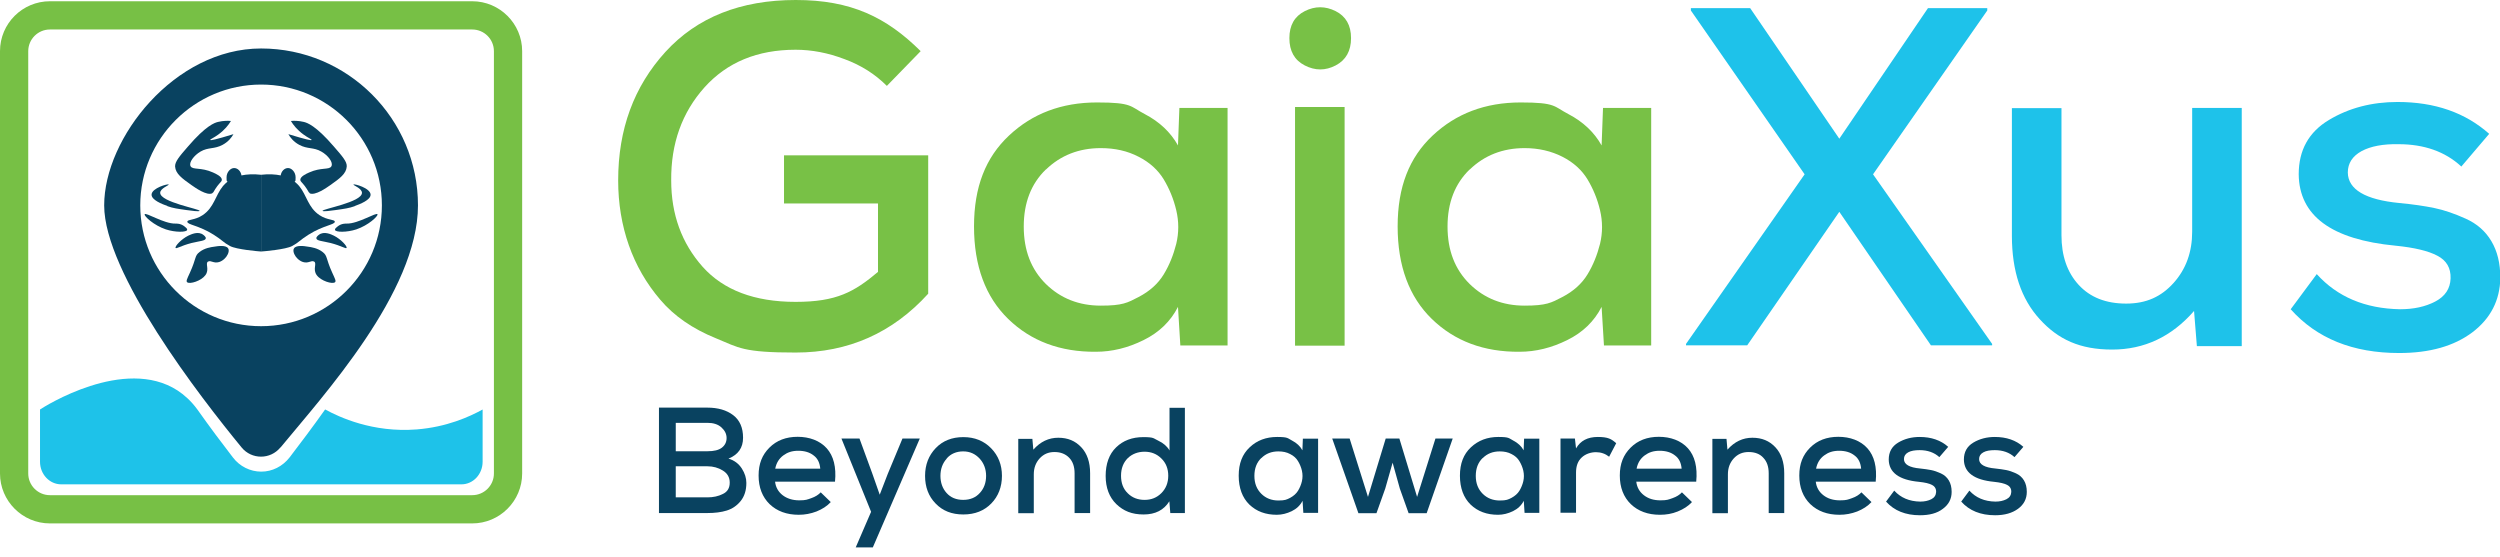
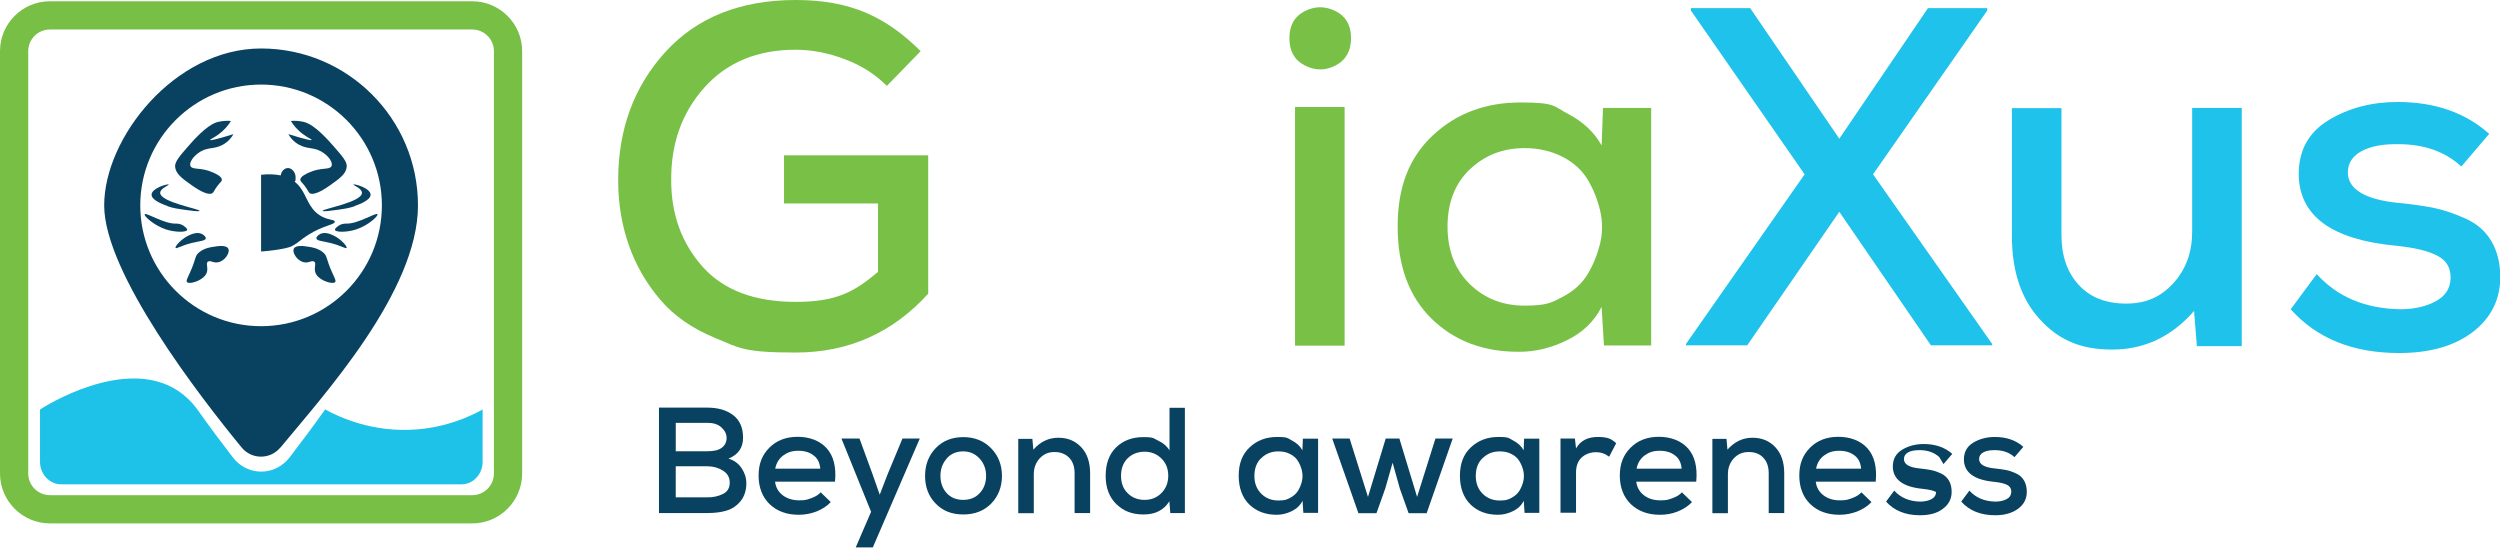
<svg xmlns="http://www.w3.org/2000/svg" viewBox="0 0 1593.4 355.2">
  <defs>
    <style>      .cls-1 {        fill: #1ec2ea;      }      .cls-2 {        isolation: isolate;      }      .cls-3 {        fill: #77c045;      }      .cls-4 {        fill: #1ec2e9;      }      .cls-5 {        fill: #78c146;      }      .cls-6 {        fill: #094260;      }    </style>
  </defs>
  <g>
    <g id="Layer_2">
      <g id="Logo_standard">
        <g>
          <g id="Layer_2-2">
            <g>
              <path class="cls-5" d="M565.2,54.7c-7.4-7.4-16.3-13.1-26.9-17-10.5-4-20.9-6-31.2-6-24.4,0-43.7,8-58.1,24-14.3,16-21.4,35.7-21.2,59.3,0,21.7,6.7,40,20,55,13.3,14.9,33.1,22.4,59.3,22.4s37.4-6.4,52.5-19.1v-43.6h-59.9v-30.7h91.9v88.2c-22.7,25-50.9,37.5-84.5,37.5s-36-3-50.8-9.1c-14.8-6-26.7-14.2-35.5-24.6-8.8-10.3-15.5-21.9-20-34.7-4.5-12.8-6.8-26.6-6.8-41.3,0-32.6,10-59.8,30.1-81.9C444.3,11,472,0,507.2,0s57.7,10.9,79.6,32.6l-21.5,22.1Z" />
-               <path class="cls-5" d="M751.7,68.8h30.7v151.4h-30.1l-1.5-24.6c-4.7,9.2-12,16.3-22,21.2-9.9,4.9-20,7.4-30.3,7.4-22.7.2-41.4-6.8-55.9-20.9s-21.8-33.8-21.8-59,7.4-43.9,22.3-57.9,33.5-21.1,56.1-21.1,21,2.5,30.4,7.4c9.4,4.9,16.5,11.6,21.2,20l.9-24h0ZM666.6,108c-9.4,9.1-14.1,21.2-14.1,36.4s4.7,27.3,14.1,36.6c9.4,9.2,21.1,13.8,35,13.8s17-1.8,24.1-5.5,12.4-8.5,16-14.4c3.6-5.9,6.2-12.4,8-19.5,1.7-7.1,1.7-14.2,0-21.4s-4.4-13.7-8-19.7c-3.6-5.9-8.9-10.8-16-14.4-7.1-3.7-15.1-5.5-24.1-5.5-13.9,0-25.6,4.6-35,13.7h0Z" />
              <path class="cls-5" d="M831.6,7.1c6.5-3.3,13.1-3.3,19.7,0,6.5,3.3,9.8,9,9.8,17.2s-3.3,14-9.8,17.4c-6.5,3.4-13.1,3.4-19.7,0s-9.8-9.2-9.8-17.4,3.3-13.9,9.8-17.2ZM825.4,68.2v152.1h31.6V68.2h-31.6Z" />
              <path class="cls-5" d="M1021.7,68.8h30.7v151.4h-30.1l-1.5-24.6c-4.7,9.2-12,16.3-22,21.2-9.9,4.9-20,7.4-30.3,7.4-22.7.2-41.4-6.8-55.9-20.9s-21.8-33.8-21.8-59,7.4-43.9,22.3-57.9,33.5-21.1,56.1-21.1,21,2.5,30.4,7.4c9.4,4.9,16.5,11.6,21.2,20l.9-24h0ZM936.7,108c-9.4,9.1-14.1,21.2-14.1,36.4s4.7,27.3,14.1,36.6c9.4,9.2,21.1,13.8,35,13.8s17-1.8,24.1-5.5,12.4-8.5,16-14.4c3.6-5.9,6.2-12.4,8-19.5,1.7-7.1,1.7-14.2,0-21.4s-4.4-13.7-8-19.7c-3.6-5.9-8.9-10.8-16-14.4s-15.1-5.5-24.1-5.5c-13.9,0-25.6,4.6-35,13.7h0Z" />
              <path class="cls-1" d="M1228.8,5.2h37.8v1.5l-72.8,104.4,75.9,108.1v.9h-39l-58.4-85.1-58.7,85.1h-39v-.9l75.6-108.1-72.5-104.4v-1.5h37.8l56.8,83.2,56.5-83.2h0Z" />
              <path class="cls-1" d="M1313.9,68.8v81.1c0,13.1,3.6,23.6,10.9,31.6,7.3,8,17.4,12,30.3,12s22.4-4.4,30.3-13.2c7.9-8.8,11.8-19.7,11.8-32.6v-78.9h31.6v151.8h-28.6l-1.8-22.4c-14.3,16.4-31.7,24.6-52.2,24.6s-34.4-6.4-46.2-19.4c-11.8-12.9-17.7-30.6-17.7-53.1v-81.4h31.6,0Z" />
              <path class="cls-1" d="M1568.6,106c-10.2-9.4-23.6-14.1-39.9-14.1-9.8-.2-17.7,1.3-23.5,4.4-5.8,3.2-8.8,7.7-8.8,13.7.2,10.8,11.2,17.3,32.9,19.4,8.6.8,16,1.9,22.3,3.2s12.9,3.6,20,6.8c7.1,3.2,12.5,7.9,16.3,14.3,3.8,6.4,5.7,14.1,5.7,23.4-.2,14.3-6.2,25.9-17.8,34.7-11.7,8.8-27.2,13.2-46.7,13.2-29.5,0-52.5-9.3-69.1-27.9l16.6-22.4c13.1,14.5,30.8,22,53.1,22.4,8.6,0,16.1-1.6,22.4-4.9,6.3-3.3,9.6-8.2,9.8-14.8.2-6.6-2.6-11.4-8.4-14.4-5.8-3.1-14.7-5.2-26.6-6.4-41-3.9-61.5-19.1-61.8-45.5,0-15.4,6.4-26.9,19.2-34.6,12.8-7.7,27.4-11.5,43.8-11.5,23.8,0,43.2,6.8,58.4,20.3l-17.8,20.9h0Z" />
            </g>
          </g>
          <g>
            <path class="cls-6" d="M178.7,285.2c-6.4,7.8-18.3,7.8-24.7,0-26.7-32.5-87.6-111.3-87.6-154.3S111.2,30.9,166.4,30.9s100,44.8,100,100-60.9,121.8-87.6,154.3h0ZM166.4,53.9c-42.4,0-77,34.5-77,77s34.5,77,77,77,77-34.5,77-77-34.5-77-77-77Z" />
            <path class="cls-3" d="M301,333.6H31.8c-17.5,0-31.8-14.3-31.8-31.8V32.6C0,15,14.3.8,31.8.8h269.2c17.5,0,31.8,14.3,31.8,31.8v269.2c0,17.5-14.3,31.8-31.8,31.8h0ZM31.8,18.8c-7.6,0-13.8,6.2-13.8,13.8v269.2c0,7.6,6.2,13.8,13.8,13.8h269.2c7.6,0,13.8-6.2,13.8-13.8V32.6c0-7.6-6.2-13.8-13.8-13.8H31.8Z" />
            <g>
              <g>
                <path class="cls-6" d="M132.7,166.7c1.6-1,3.5,1.4,7,.3,2.5-.8,4.6-3,5.4-4.8.3-.6,1.2-2.5.3-3.9-1.4-2.2-6.4-1.5-8.7-1.1-2.3.3-6.3.9-9.5,3.4-3.3,2.5-1.9,3.9-6.2,13.3-1.9,4.1-2.5,5.3-1.7,6,1.7,1.4,9-.9,11.6-4.5,2.8-3.7-.3-7.5,1.7-8.7h0Z" />
                <path class="cls-6" d="M131.2,152c.1-1-1.2-2-1.6-2.3-3.3-2.6-7.8-.3-9.6.5-4.6,2.3-8.6,6.8-8.1,7.8.4.8,3.2-1.3,10.1-3.1,5.4-1.3,8.9-1.4,9.1-2.9h0Z" />
                <path class="cls-6" d="M119.3,146.4c.1-.6-.9-1.5-1.6-2-2.5-2.1-5.4-1.9-5.9-1.9-7.3.2-19.1-7.5-19.6-5.9-.4,1.2,5.8,7,13.5,9.6,6.1,2,13.3,1.9,13.6.3Z" />
                <path class="cls-6" d="M106.7,131.4c3.6,1.3,6.6,1.7,12.3,2.5,2.9.4,8,1.1,8.2.5.4-1.2-25.1-5.5-25.1-11.5,0-2.9,5.8-4.8,5.4-5.3-.4-.6-10.7,2.2-10.9,6.4-.1,3.5,6.8,6.1,10.1,7.3h0Z" />
                <path class="cls-6" d="M135.3,123.1c1.1-.6.8-1.3,3.2-4.5,2-2.6,2.8-2.9,2.9-3.9.1-2.2-3.7-3.9-5.7-4.8-7.6-3.4-12.8-1.5-14.2-3.9-1.4-2.4,2.2-7,6.3-9.4,5-2.9,8.7-1.4,14.1-4.3,3.7-2,5.8-4.8,6.9-6.8-11.7,3.6-14.6,4.1-14.8,3.7-.2-.4,2.4-1.4,5.2-3.5,4-2.9,6.5-6.1,8-8.6-1.9-.2-4.9-.2-8.2.6-2.1.5-7.6,2.2-19.2,15.7-5.6,6.4-8.3,9.7-8.2,12.7.3,4.6,4.4,7.6,10.5,11.9,2.3,1.6,9.7,6.9,13.2,5.2h0Z" />
-                 <path class="cls-6" d="M166.5,111.4c-5.1-.6-9.2-.3-12.6.4-.4-2.7-2.4-4.7-4.7-4.7s-4.8,2.6-4.8,5.9.2,2,.6,2.8c-1.1.9-2.1,1.8-2.9,2.8-4.9,6-5.6,13.6-12.9,18.5-5.1,3.4-9.7,2.6-9.8,4.2,0,2,7.1,2.2,16.8,8.3,5.7,3.6,6.1,4.9,10.4,7.2,4,2.2,18.2,3.4,19.8,3.5v-48.9h0Z" />
              </g>
              <g>
                <path class="cls-6" d="M200.1,166.7c-1.6-1-3.5,1.4-7,.3-2.5-.8-4.6-3-5.4-4.8-.3-.6-1.2-2.5-.3-3.9,1.4-2.2,6.4-1.5,8.7-1.1,2.3.3,6.3.9,9.5,3.4,3.3,2.5,1.9,3.9,6.2,13.3,1.9,4.1,2.5,5.3,1.7,6-1.7,1.4-9-.9-11.6-4.5-2.8-3.7.3-7.5-1.7-8.7h0Z" />
                <path class="cls-6" d="M201.6,152c-.1-1,1.2-2,1.6-2.3,3.3-2.6,7.9-.3,9.6.5,4.6,2.3,8.6,6.8,8.1,7.8-.4.8-3.2-1.3-10.1-3.1-5.4-1.3-8.9-1.4-9.1-2.9h0Z" />
                <path class="cls-6" d="M213.5,146.4c-.1-.6.9-1.5,1.6-2,2.5-2.1,5.4-1.9,5.9-1.9,7.3.2,19.1-7.5,19.6-5.9.4,1.2-5.8,7-13.5,9.6-6.1,2-13.3,1.9-13.6.3Z" />
                <path class="cls-6" d="M226.1,131.4c-3.6,1.3-6.6,1.7-12.3,2.5-2.9.4-8,1.1-8.2.5-.4-1.2,25.1-5.5,25.1-11.5,0-2.9-5.8-4.8-5.4-5.3.4-.6,10.7,2.2,10.9,6.4.1,3.5-6.8,6.1-10.1,7.3h0Z" />
                <path class="cls-6" d="M197.5,123.1c-1.1-.6-.8-1.3-3.2-4.5-2-2.6-2.8-2.9-2.9-3.9-.1-2.2,3.7-3.9,5.7-4.8,7.6-3.4,12.8-1.5,14.1-3.9,1.4-2.4-2.1-7-6.4-9.4-5-2.9-8.7-1.4-14.1-4.3-3.7-2-5.8-4.8-6.9-6.8,11.7,3.6,14.6,4.1,14.8,3.7.2-.4-2.4-1.4-5.2-3.5-4-2.9-6.5-6.1-8-8.6,1.9-.2,4.9-.2,8.2.6,2.1.5,7.6,2.2,19.2,15.7,5.6,6.4,8.4,9.7,8.2,12.7-.3,4.6-4.4,7.6-10.5,11.9-2.3,1.6-9.7,6.9-13.2,5.2h0Z" />
                <path class="cls-6" d="M166.3,111.4c5.1-.6,9.2-.3,12.6.4.4-2.7,2.4-4.7,4.7-4.7s4.8,2.6,4.8,5.9-.2,2-.6,2.8c1.1.9,2.1,1.8,2.9,2.8,4.9,6,5.6,13.6,12.9,18.5,5.1,3.4,9.7,2.6,9.8,4.2,0,2-7.1,2.2-16.8,8.3-5.7,3.6-6.1,4.9-10.4,7.2-4,2.2-18.2,3.4-19.8,3.5v-48.9h0Z" />
              </g>
            </g>
            <path class="cls-4" d="M207.2,261c-8,11.3-15.8,21.6-22.6,30.5h0c-4.5,5.8-11.1,9.1-18.1,9.1s-13.7-3.3-18.1-9.1c-6.8-8.8-14.6-19.2-22.6-30.5-4.1-5.6-8.5-9.4-12.6-12.1-34-22.1-85.2,10.4-87.7,12.1v33.3c0,8,6.1,14.4,13.5,14.4h255.1c7.5,0,13.5-6.5,13.5-14.4v-33.3c-8.3,4.6-22.9,11.2-42,12.7-28.1,2.2-49.5-7.9-58.3-12.7h0Z" />
          </g>
          <g class="cls-2">
            <g class="cls-2">
              <path class="cls-6" d="M450.8,259.8c6.8,0,12.3,1.6,16.5,4.8s6.3,8,6.3,14.4-3.1,10.8-9.3,13.3c3.7,1.1,6.5,3.2,8.5,6.3,2,3.1,2.9,6.2,2.9,9.2,0,4.7-1.2,8.5-3.6,11.5s-5.4,5-8.9,6.1-7.7,1.6-12.4,1.6h-30.8v-67.2h30.8ZM430.7,287.6h20.3c4,0,7-.7,9-2.2,2-1.5,3.1-3.6,3.1-6.2s-1.1-4.8-3.3-6.8c-2.2-2-5.2-2.9-8.9-2.9h-20.2v18.1ZM430.7,317h20.2c3.7,0,7-.7,9.9-2.2,2.9-1.4,4.3-3.8,4.3-7.2s-1.5-5.9-4.4-7.7c-2.9-1.8-6.2-2.7-9.7-2.7h-20.3v19.8Z" />
            </g>
            <g class="cls-2">
              <path class="cls-6" d="M494,307c.4,3.6,2.1,6.5,4.8,8.6s6.3,3.3,10.6,3.3,5.1-.5,7.7-1.4,4.6-2.2,6-3.7l6.4,6.2c-2.4,2.6-5.4,4.5-9.1,6-3.7,1.4-7.4,2.1-11.3,2.1-7.7,0-13.9-2.3-18.6-6.8-4.6-4.5-7-10.6-7-18.2s2.3-13.2,6.9-17.8c4.6-4.6,10.6-6.9,18-6.9s14.1,2.4,18.5,7.3c4.4,4.9,6.2,12,5.3,21.3h-38.4ZM522.8,298.7c-.3-3.6-1.6-6.5-4.2-8.4-2.5-2-5.8-3-9.8-3s-6.9,1-9.6,3c-2.7,2-4.4,4.8-5.1,8.4h28.7Z" />
            </g>
            <g class="cls-2">
              <path class="cls-6" d="M586.2,279.6l-29.9,69.3h-10.9l9.8-22.7-18.9-46.7h11.5l8.2,22.4,4.7,13.4,5.1-13.2,9.4-22.6h11Z" />
            </g>
            <g class="cls-2">
              <path class="cls-6" d="M631.7,285.7c4.6,4.7,6.9,10.6,6.9,17.6s-2.3,13-6.8,17.6-10.4,7-17.8,7-13.2-2.3-17.7-7c-4.5-4.6-6.7-10.5-6.7-17.6s2.3-13,6.8-17.7c4.5-4.7,10.4-7,17.6-7s13.1,2.4,17.7,7.1ZM603.4,292.3c-2.7,3-4,6.7-4,11s1.3,8,3.9,10.9c2.6,2.9,6.1,4.4,10.6,4.4s8-1.5,10.6-4.4c2.7-2.9,4-6.6,4-10.9s-1.4-8-4.1-11c-2.8-3-6.2-4.6-10.5-4.6s-7.9,1.5-10.5,4.5Z" />
              <path class="cls-6" d="M684.9,327v-25.3c0-4.2-1.1-7.5-3.4-9.9s-5.4-3.7-9.4-3.7-7,1.4-9.5,4.1c-2.5,2.8-3.7,6.1-3.7,10.1v24.8h-9.9v-47.4h9l.6,6.9c4.5-5.1,9.8-7.6,15.9-7.6s10.8,2,14.6,6,5.7,9.6,5.7,16.6v25.4h-10Z" />
              <path class="cls-6" d="M755.2,259.9v67.1h-9.3l-.6-7.5c-3.5,5.6-8.9,8.4-16.4,8.4s-12.8-2.2-17.4-6.6c-4.5-4.4-6.8-10.4-6.8-18s2.2-13.9,6.7-18.2c4.4-4.3,10.2-6.5,17.3-6.5s6.3.8,9.6,2.3c3.2,1.5,5.6,3.6,7.1,6.2v-27.2h9.9ZM718.8,292c-2.8,2.8-4.3,6.5-4.3,11.2s1.4,8.4,4.3,11.2c2.8,2.8,6.4,4.2,10.7,4.2s7.8-1.4,10.7-4.3c2.9-2.9,4.4-6.6,4.4-11.1s-1.5-8.2-4.4-11c-2.9-2.9-6.5-4.3-10.7-4.3s-7.9,1.4-10.7,4.1Z" />
              <path class="cls-6" d="M830.5,279.6h9.6v47.3h-9.4l-.5-7.7c-1.5,2.9-3.8,5.1-6.9,6.6-3.1,1.5-6.3,2.3-9.5,2.3-7.1,0-12.9-2.1-17.5-6.5-4.5-4.4-6.8-10.6-6.8-18.4s2.3-13.7,7-18.1c4.6-4.4,10.5-6.6,17.5-6.6s6.6.8,9.5,2.3c2.9,1.5,5.2,3.6,6.6,6.2l.3-7.5ZM803.9,291.9c-2.9,2.8-4.4,6.6-4.4,11.4s1.5,8.5,4.4,11.4c2.9,2.9,6.6,4.3,10.9,4.3s5.3-.6,7.5-1.7c2.2-1.2,3.9-2.7,5-4.5s2-3.9,2.5-6.1.5-4.4,0-6.7c-.5-2.2-1.4-4.3-2.5-6.1-1.1-1.9-2.8-3.4-5-4.5-2.2-1.2-4.7-1.7-7.5-1.7-4.4,0-8,1.4-10.9,4.3Z" />
            </g>
            <g class="cls-2">
              <path class="cls-6" d="M891.9,279.5l11.3,37.2,11.7-37.2h11l-16.6,47.6h-11.5l-5.6-15.7-4.6-16.5-4.7,16.5-5.6,15.7h-11.5l-16.7-47.6h11.1l11.7,37.2,11.3-37.2h8.5Z" />
            </g>
            <g class="cls-2">
              <path class="cls-6" d="M971.5,279.6h9.6v47.3h-9.4l-.5-7.7c-1.5,2.9-3.8,5.1-6.9,6.6-3.1,1.5-6.3,2.3-9.5,2.3-7.1,0-12.9-2.1-17.5-6.5-4.5-4.4-6.8-10.6-6.8-18.4s2.3-13.7,7-18.1,10.5-6.6,17.5-6.6,6.6.8,9.5,2.3c2.9,1.5,5.2,3.6,6.6,6.2l.3-7.5ZM945,291.9c-2.9,2.8-4.4,6.6-4.4,11.4s1.5,8.5,4.4,11.4c2.9,2.9,6.6,4.3,10.9,4.3s5.3-.6,7.5-1.7c2.2-1.2,3.9-2.7,5-4.5s2-3.9,2.5-6.1.5-4.4,0-6.7c-.5-2.2-1.4-4.3-2.5-6.1-1.1-1.9-2.8-3.4-5-4.5-2.2-1.2-4.7-1.7-7.5-1.7-4.4,0-8,1.4-10.9,4.3Z" />
            </g>
            <g class="cls-2">
              <path class="cls-6" d="M1003.8,279.6l.7,6.2c2.8-4.9,7.4-7.3,13.9-7.3s8.7,1.3,11.7,4l-4.5,8.6c-2.4-1.9-5.2-2.9-8.4-2.9s-6.7,1.1-9.1,3.4c-2.4,2.2-3.6,5.4-3.6,9.6v25.6h-9.9v-47.3h9.2Z" />
            </g>
            <g class="cls-2">
              <path class="cls-6" d="M1042.9,307c.4,3.6,2.1,6.5,4.8,8.6,2.8,2.2,6.3,3.3,10.6,3.3s5.1-.5,7.7-1.4,4.6-2.2,6-3.7l6.4,6.2c-2.4,2.6-5.4,4.5-9.1,6s-7.4,2.1-11.3,2.1c-7.7,0-13.9-2.3-18.6-6.8-4.6-4.5-7-10.6-7-18.2s2.3-13.2,6.9-17.8c4.6-4.6,10.6-6.9,18-6.9s14.1,2.4,18.5,7.3c4.4,4.9,6.2,12,5.3,21.3h-38.4ZM1071.8,298.7c-.3-3.6-1.6-6.5-4.2-8.4-2.5-2-5.8-3-9.8-3s-6.9,1-9.6,3c-2.7,2-4.4,4.8-5.1,8.4h28.7Z" />
              <path class="cls-6" d="M1127.3,327v-25.3c0-4.2-1.1-7.5-3.4-9.9-2.2-2.5-5.4-3.7-9.4-3.7s-7,1.4-9.5,4.1c-2.5,2.8-3.7,6.1-3.7,10.1v24.8h-9.9v-47.4h9l.6,6.9c4.5-5.1,9.8-7.6,15.9-7.6s10.8,2,14.6,6,5.7,9.6,5.7,16.6v25.4h-10Z" />
              <path class="cls-6" d="M1157.3,307c.4,3.6,2.1,6.5,4.8,8.6,2.8,2.2,6.3,3.3,10.6,3.3s5.1-.5,7.7-1.4,4.6-2.2,6-3.7l6.4,6.2c-2.4,2.6-5.4,4.5-9.1,6-3.7,1.4-7.4,2.1-11.3,2.1-7.7,0-13.9-2.3-18.6-6.8-4.6-4.5-7-10.6-7-18.2s2.3-13.2,6.9-17.8,10.6-6.9,18-6.9,14.1,2.4,18.5,7.3c4.4,4.9,6.2,12,5.3,21.3h-38.4ZM1186.2,298.7c-.3-3.6-1.6-6.5-4.2-8.4-2.5-2-5.8-3-9.8-3s-6.9,1-9.6,3c-2.7,2-4.4,4.8-5.1,8.4h28.7Z" />
-               <path class="cls-6" d="M1236,291.3c-3.2-2.9-7.4-4.4-12.5-4.4-3.1,0-5.5.4-7.3,1.4-1.8,1-2.7,2.4-2.7,4.3,0,3.4,3.5,5.4,10.3,6,2.7.3,5,.6,7,1s4,1.1,6.2,2.1c2.2,1,3.9,2.5,5.1,4.5,1.2,2,1.8,4.4,1.8,7.3,0,4.5-1.9,8.1-5.6,10.8-3.6,2.8-8.5,4.1-14.6,4.1-9.2,0-16.4-2.9-21.6-8.7l5.2-7c4.1,4.5,9.6,6.9,16.6,7,2.7,0,5-.5,7-1.5,2-1,3-2.6,3.1-4.6s-.8-3.6-2.6-4.5c-1.8-1-4.6-1.6-8.3-2-12.8-1.2-19.2-6-19.3-14.2,0-4.8,2-8.4,6-10.8,4-2.4,8.6-3.6,13.7-3.6,7.4,0,13.5,2.1,18.2,6.3l-5.6,6.5Z" />
+               <path class="cls-6" d="M1236,291.3c-3.2-2.9-7.4-4.4-12.5-4.4-3.1,0-5.5.4-7.3,1.4-1.8,1-2.7,2.4-2.7,4.3,0,3.4,3.5,5.4,10.3,6,2.7.3,5,.6,7,1s4,1.1,6.2,2.1c2.2,1,3.9,2.5,5.1,4.5,1.2,2,1.8,4.4,1.8,7.3,0,4.5-1.9,8.1-5.6,10.8-3.6,2.8-8.5,4.1-14.6,4.1-9.2,0-16.4-2.9-21.6-8.7l5.2-7c4.1,4.5,9.6,6.9,16.6,7,2.7,0,5-.5,7-1.5,2-1,3-2.6,3.1-4.6c-1.8-1-4.6-1.6-8.3-2-12.8-1.2-19.2-6-19.3-14.2,0-4.8,2-8.4,6-10.8,4-2.4,8.6-3.6,13.7-3.6,7.4,0,13.5,2.1,18.2,6.3l-5.6,6.5Z" />
              <path class="cls-6" d="M1283.9,291.3c-3.2-2.9-7.4-4.4-12.5-4.4-3.1,0-5.5.4-7.3,1.4-1.8,1-2.7,2.4-2.7,4.3,0,3.4,3.5,5.4,10.3,6,2.7.3,5,.6,7,1s4,1.1,6.2,2.1c2.2,1,3.9,2.5,5.1,4.5,1.2,2,1.8,4.4,1.8,7.3,0,4.5-1.9,8.1-5.6,10.8s-8.5,4.1-14.6,4.1c-9.2,0-16.4-2.9-21.6-8.7l5.2-7c4.1,4.5,9.6,6.9,16.6,7,2.7,0,5-.5,7-1.5,2-1,3-2.6,3.1-4.6s-.8-3.6-2.6-4.5c-1.8-1-4.6-1.6-8.3-2-12.8-1.2-19.2-6-19.3-14.2,0-4.8,2-8.4,6-10.8,4-2.4,8.6-3.6,13.7-3.6,7.4,0,13.5,2.1,18.2,6.3l-5.6,6.5Z" />
            </g>
          </g>
        </g>
      </g>
    </g>
  </g>
</svg>